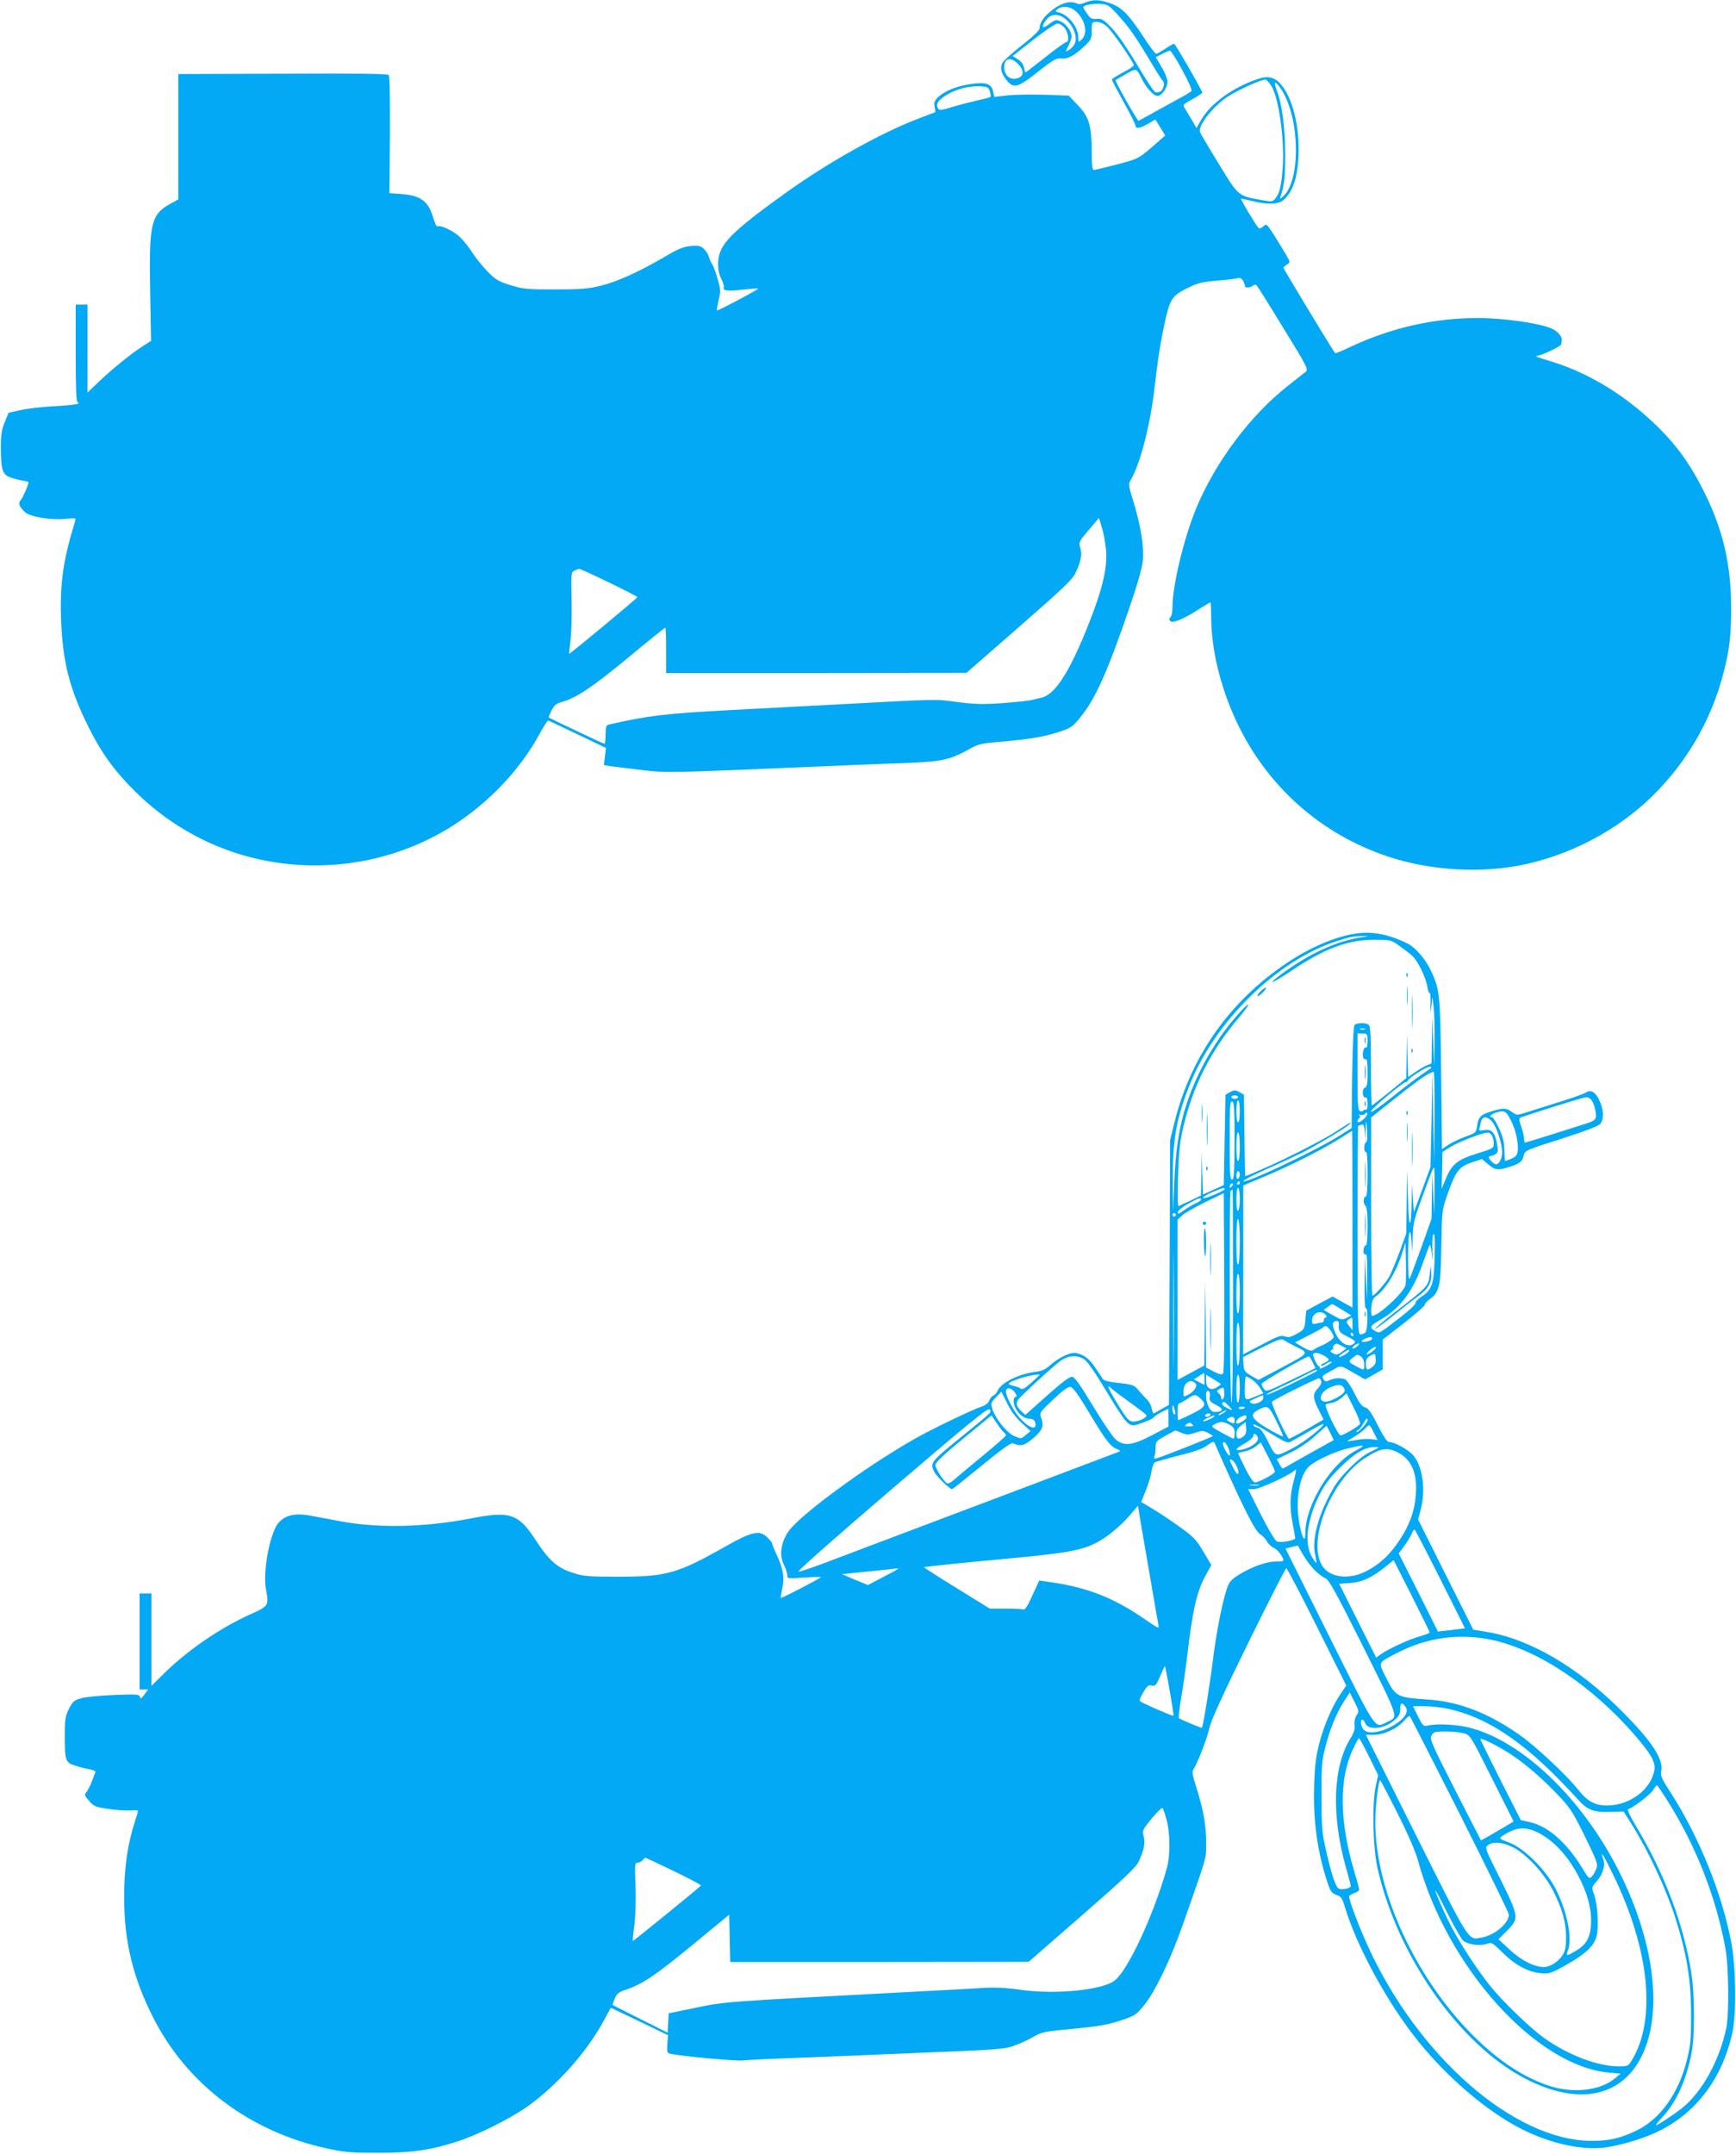
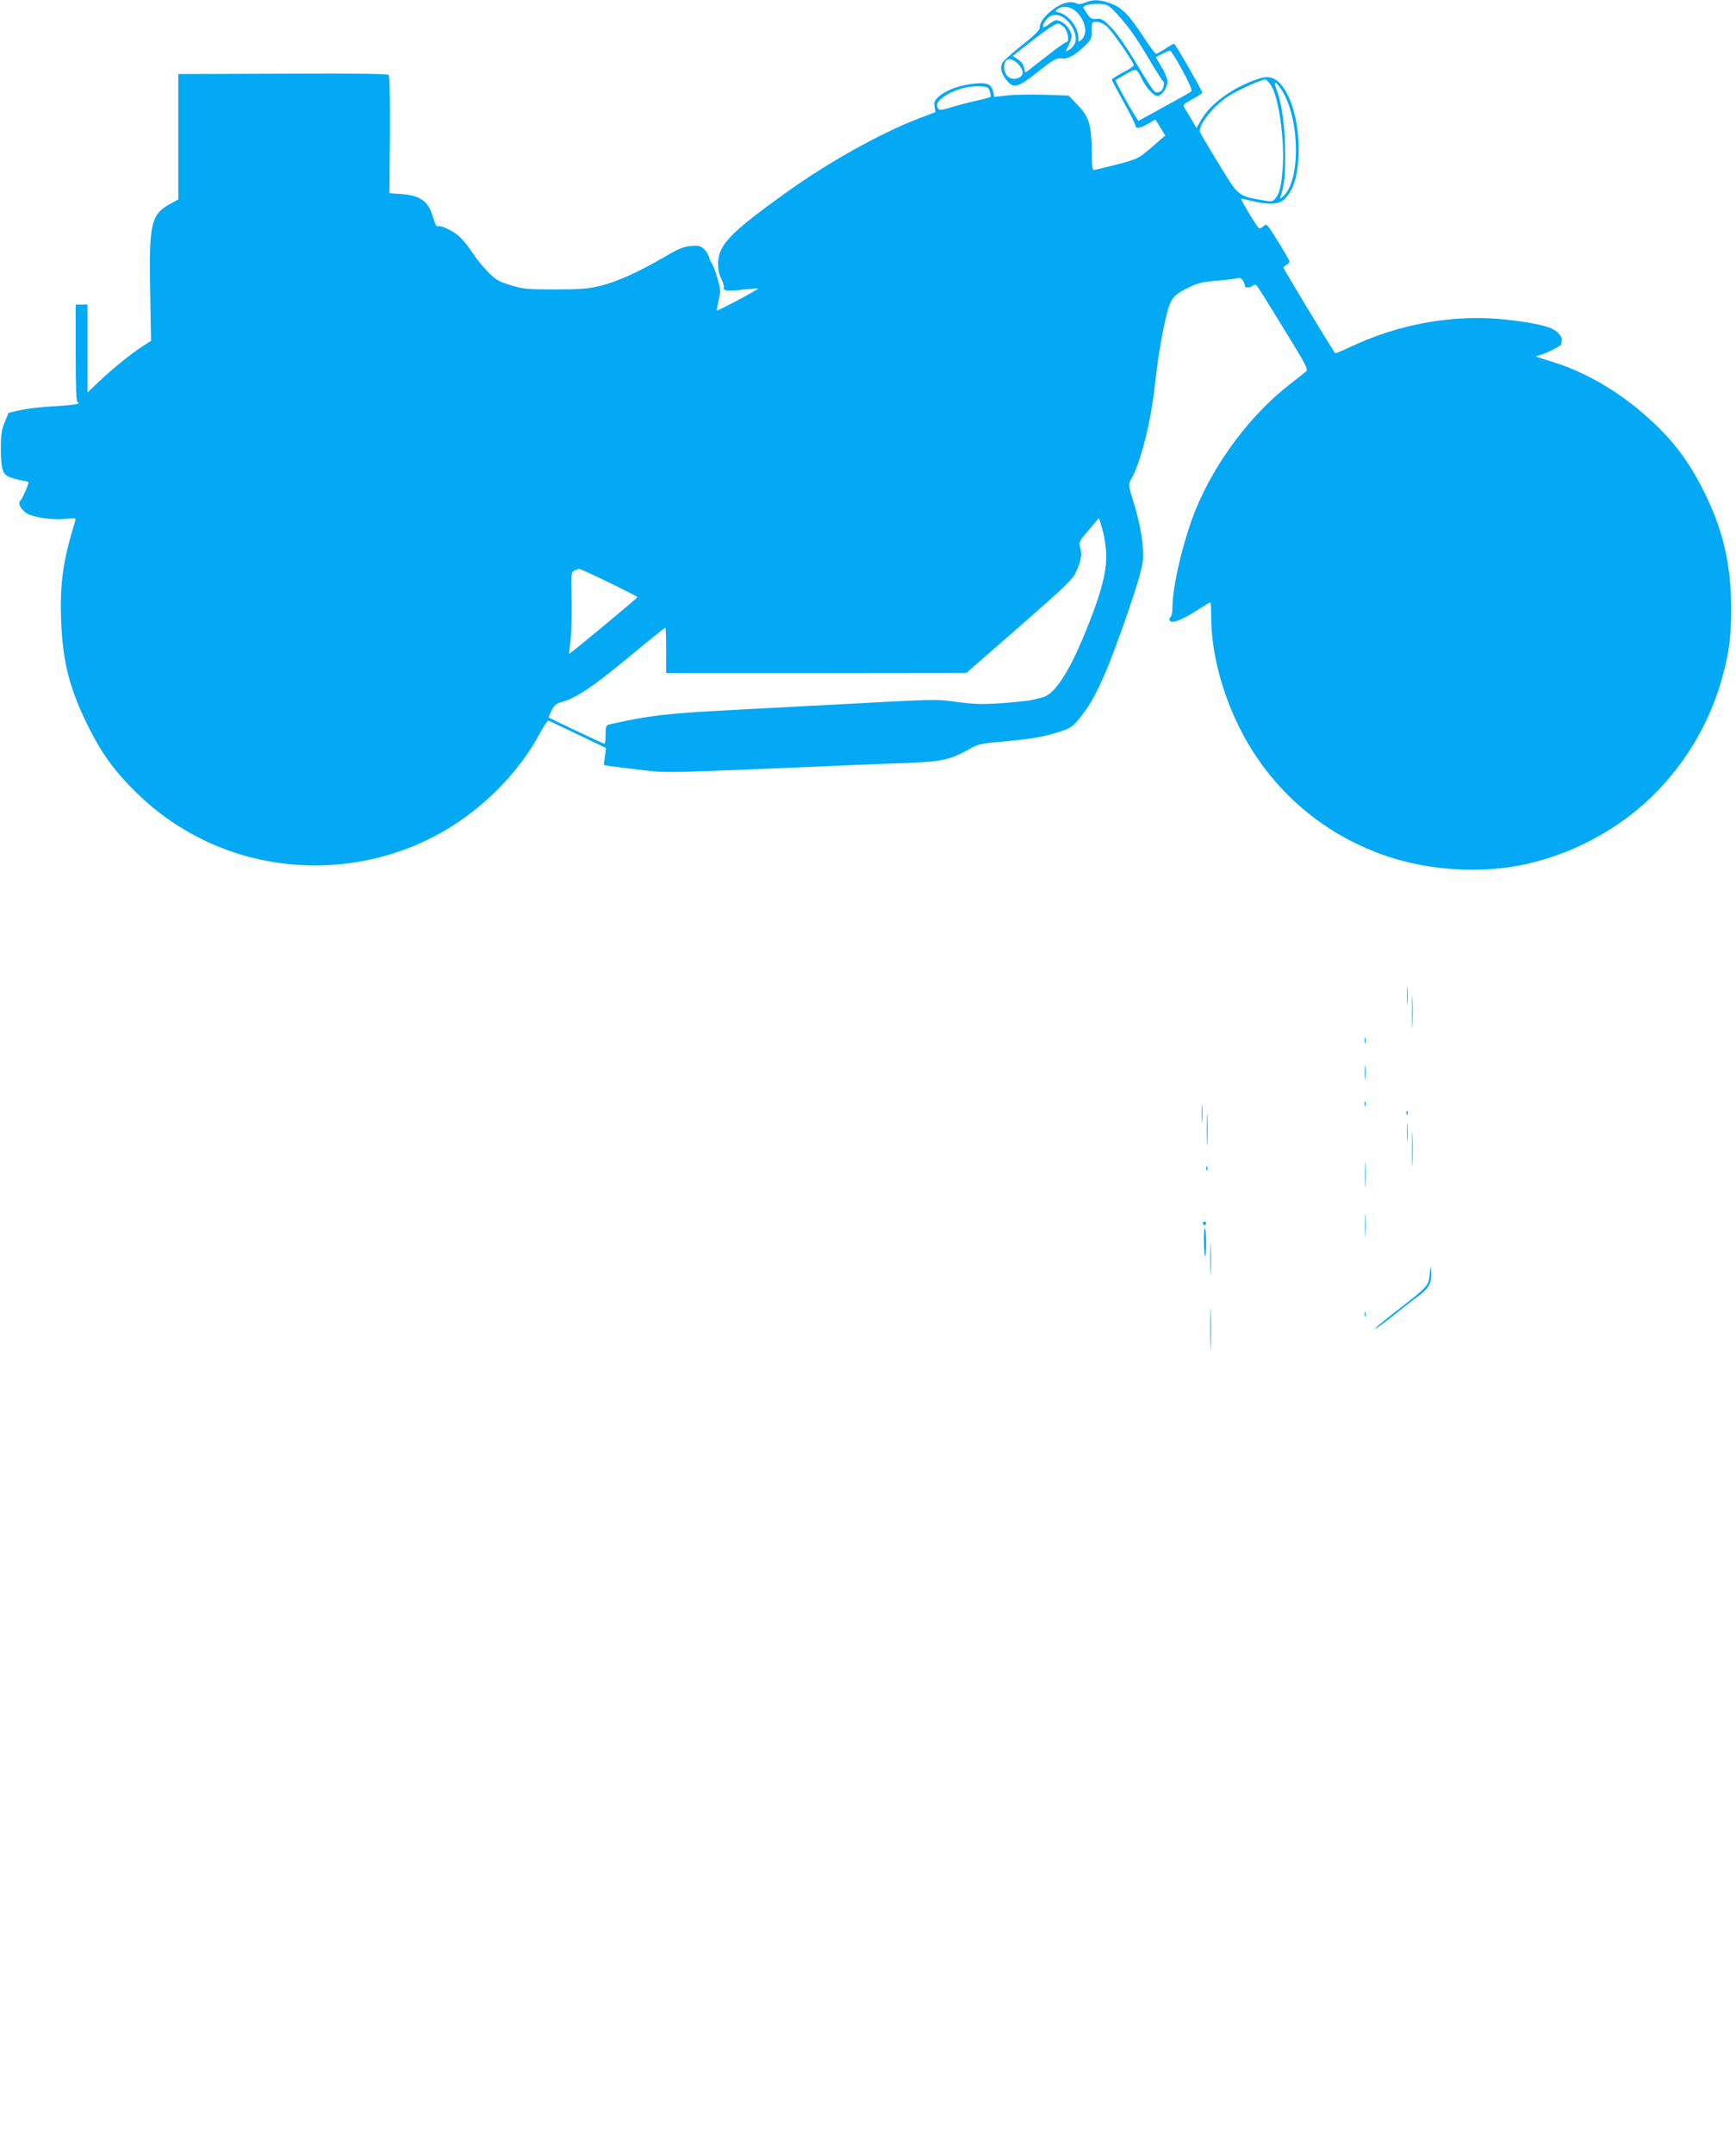
<svg xmlns="http://www.w3.org/2000/svg" version="1.0" width="1032pt" height="1280pt" viewBox="0 0 1032 1280" preserveAspectRatio="xMidYMid meet">
  <g transform="translate(0,1280) scale(0.1,-0.1)" fill="#03a9f4" stroke="none">
    <path d="M6452 12785 c-21 -9 -40 -12 -50 -6 -37 18 -90 5 -142 -35 -53 -40 -80 -78 -80 -112 0 -12 -37 -48 -106 -102 -58 -45 -110 -93 -116 -105 -14 -31 -4 -66 28 -104 41 -49 65 -42 185 53 90 71 110 82 136 79 38 -6 75 13 136 69 44 42 47 47 47 96 0 51 1 52 29 52 17 0 43 -11 60 -26 31 -26 161 -214 161 -232 0 -5 -29 -25 -65 -43 -36 -19 -65 -38 -65 -42 0 -5 32 -65 70 -134 39 -69 70 -132 70 -139 0 -21 28 -17 76 11 l42 25 30 -48 29 -47 -80 -70 c-80 -68 -81 -69 -206 -102 -69 -18 -132 -33 -138 -33 -10 0 -13 28 -13 108 -1 157 -15 206 -82 276 l-55 58 -144 5 c-79 2 -179 1 -221 -4 l-77 -9 -8 35 c-11 45 -44 55 -137 41 -82 -13 -150 -41 -189 -77 -22 -22 -26 -33 -21 -58 l5 -31 -112 -43 c-221 -86 -523 -255 -771 -432 -335 -240 -405 -312 -409 -419 -1 -39 4 -67 18 -95 11 -22 18 -46 16 -52 -8 -21 20 -25 113 -14 49 5 90 8 92 6 2 -1 -52 -32 -120 -68 -68 -36 -124 -64 -126 -62 -2 1 3 29 10 61 13 54 12 65 -7 130 -11 39 -25 77 -32 85 -6 8 -14 26 -18 41 -4 14 -17 36 -30 48 -20 19 -32 22 -78 18 -44 -4 -75 -16 -162 -68 -154 -89 -278 -145 -377 -169 -71 -17 -118 -21 -268 -21 -166 0 -190 2 -264 25 -72 22 -88 31 -138 82 -31 32 -72 83 -91 113 -19 30 -52 72 -74 92 -37 36 -116 73 -133 63 -5 -3 -16 21 -25 52 -28 97 -74 131 -189 140 l-71 5 3 345 c1 205 -1 350 -7 357 -7 8 -177 10 -630 8 l-621 -2 0 -373 0 -372 -49 -27 c-114 -63 -126 -117 -118 -529 l5 -285 -46 -29 c-69 -44 -187 -139 -264 -213 l-68 -65 0 261 0 262 -35 0 -35 0 0 -290 c0 -197 3 -290 11 -290 5 0 8 -4 5 -8 -3 -5 -65 -12 -138 -16 -73 -3 -165 -14 -205 -23 l-72 -16 -23 -56 c-18 -44 -23 -76 -23 -146 0 -130 9 -162 49 -179 18 -8 52 -17 75 -21 22 -4 41 -8 41 -10 0 -14 -34 -93 -46 -106 -18 -19 -10 -41 25 -73 30 -27 152 -48 235 -40 65 6 69 6 63 -12 -72 -234 -91 -367 -84 -584 9 -257 52 -421 169 -652 75 -149 155 -258 278 -378 177 -174 395 -302 630 -371 392 -115 819 -69 1174 128 247 136 468 357 596 596 23 43 46 77 50 75 4 -2 82 -39 175 -83 l167 -80 -6 -51 -6 -51 38 -6 c20 -3 104 -13 186 -23 160 -18 115 -19 1176 26 118 5 301 13 405 16 207 8 256 19 372 85 44 25 69 31 160 39 187 16 275 30 361 58 78 25 87 31 131 85 93 113 162 268 294 652 52 152 77 241 81 287 7 84 -13 205 -55 343 -31 100 -32 108 -17 133 56 94 117 330 142 552 20 170 30 237 52 344 37 178 46 194 137 241 66 33 90 39 169 46 51 4 107 10 125 14 26 6 33 3 44 -16 7 -13 11 -26 10 -29 -5 -11 31 -11 45 1 10 8 18 9 25 2 5 -5 77 -119 159 -254 143 -232 149 -245 131 -259 -10 -8 -55 -44 -100 -79 -228 -178 -438 -459 -552 -737 -73 -179 -139 -455 -139 -583 0 -26 -5 -52 -12 -59 -9 -9 -9 -15 0 -24 14 -14 83 15 174 75 32 20 61 37 63 37 3 0 5 -37 5 -82 0 -196 54 -419 150 -625 180 -384 499 -669 900 -803 257 -86 570 -103 828 -44 302 69 582 228 787 446 182 193 311 425 378 679 38 142 48 229 48 396 0 247 -45 449 -146 660 -95 198 -190 328 -343 466 -169 154 -365 270 -562 333 -124 39 -118 36 -95 41 39 9 135 56 136 67 1 6 2 18 3 26 2 20 -23 49 -54 65 -65 32 -286 65 -443 65 -263 0 -518 -58 -760 -172 -48 -23 -88 -39 -90 -37 -16 19 -307 501 -307 507 0 4 9 13 21 20 20 13 20 13 -7 60 -15 26 -47 78 -71 116 -43 67 -44 68 -64 50 -11 -10 -23 -14 -28 -8 -20 23 -110 174 -103 174 4 -1 34 -7 67 -15 93 -23 157 -20 188 9 59 54 87 153 87 302 0 210 -73 398 -163 422 -23 6 -47 4 -84 -9 -146 -50 -277 -145 -332 -241 l-28 -49 -28 48 c-16 26 -35 58 -42 70 -13 20 -11 23 47 54 33 19 59 36 58 39 -23 50 -162 290 -168 290 -5 0 -29 -13 -53 -30 -25 -16 -49 -30 -54 -30 -6 0 -42 48 -80 108 -86 129 -125 169 -195 193 -62 22 -101 23 -146 4z m190 -70 c69 -76 104 -125 191 -270 39 -66 75 -123 80 -126 13 -9 4 -51 -14 -62 -9 -6 -23 -8 -32 -4 -8 3 -57 77 -108 164 -59 98 -115 180 -150 216 -50 52 -60 58 -90 55 -29 -3 -37 2 -56 30 -13 18 -23 35 -23 38 0 13 50 23 97 21 48 -3 54 -7 105 -62z m-254 24 c62 -49 83 -136 42 -174 -20 -18 -20 -17 -20 14 0 59 -58 133 -116 147 -23 6 -23 7 -7 20 26 20 71 17 101 -7z m-43 -62 c44 -44 62 -109 41 -142 -9 -14 -24 -29 -35 -34 -18 -10 -18 -10 0 26 11 21 19 46 19 56 0 42 -52 97 -92 97 -6 0 -26 -11 -45 -26 -38 -29 -46 -13 -12 30 31 39 81 36 124 -7z m-16 -43 c22 -28 29 -84 10 -84 -6 0 -62 -40 -125 -90 -62 -49 -115 -90 -117 -90 -3 0 -7 13 -10 30 -4 19 -18 37 -37 48 l-30 19 122 96 c69 54 133 97 145 97 12 0 31 -12 42 -26z m699 -250 c39 -71 60 -120 55 -125 -6 -6 -32 -22 -60 -37 -28 -15 -95 -52 -149 -82 -54 -30 -102 -56 -105 -58 -7 -3 -143 238 -137 242 2 2 29 18 62 36 64 36 60 38 97 -35 27 -52 68 -95 90 -95 25 0 59 48 59 84 0 18 -15 56 -35 88 l-34 58 37 19 c20 11 42 20 47 20 6 0 39 -52 73 -115z m-977 37 c34 -34 37 -66 10 -81 -47 -24 -91 5 -91 60 0 55 37 64 81 21z m1505 -129 c44 -64 80 -312 70 -477 -7 -112 -18 -163 -44 -194 -16 -20 -21 -21 -77 -11 -147 27 -140 20 -259 215 -59 96 -109 181 -112 189 -14 37 72 149 159 208 62 42 213 110 232 105 6 -2 20 -18 31 -35z m64 -28 c108 -171 113 -537 8 -631 -20 -18 -21 -18 -13 7 20 64 25 105 25 240 0 157 -18 299 -49 380 -24 63 -10 64 29 4z m-1736 -6 c5 -15 7 -30 4 -34 -4 -3 -44 -14 -90 -24 -45 -10 -112 -28 -148 -39 -49 -15 -66 -17 -72 -8 -13 21 -9 38 15 58 57 49 148 79 232 76 44 -2 51 -5 59 -29z m691 -2726 c10 -111 -24 -247 -122 -487 -103 -251 -185 -374 -261 -391 -15 -3 -43 -10 -62 -15 -19 -4 -98 -12 -175 -18 -115 -8 -162 -6 -265 7 -133 18 -95 19 -760 -17 -107 -5 -373 -20 -590 -31 -389 -21 -481 -32 -717 -85 -20 -5 -23 -12 -23 -60 0 -30 -3 -55 -7 -55 -6 0 -292 135 -331 156 -2 1 6 20 17 42 16 32 28 41 64 51 84 24 183 90 394 265 117 97 215 176 218 176 3 0 5 -61 5 -135 l0 -135 893 0 892 1 315 275 c271 237 318 282 336 324 31 67 37 103 26 144 -10 33 -8 38 51 107 l60 71 17 -56 c10 -31 21 -91 25 -134z m-2954 -194 c93 -45 169 -84 168 -87 0 -6 -402 -339 -406 -337 -1 1 3 35 8 76 6 41 9 150 7 242 -3 160 -3 167 17 177 11 5 24 10 28 10 5 1 85 -36 178 -81z" />
-     <path d="M8054 7251 c-121 -19 -267 -82 -404 -174 -338 -225 -572 -556 -668 -947 l-26 -105 -3 -787 -4 -787 -44 -25 c-24 -14 -46 -26 -48 -26 -2 0 -7 14 -11 31 -3 18 -16 41 -29 53 -12 12 -34 36 -49 54 -26 31 -33 33 -115 43 -61 6 -91 14 -98 25 -57 89 -75 111 -104 131 -19 13 -47 23 -63 23 -36 0 -98 -31 -146 -74 -28 -25 -49 -34 -87 -39 -98 -11 -207 -66 -225 -113 -5 -12 -16 -24 -24 -27 -9 -4 -20 -17 -26 -31 -5 -15 -22 -28 -47 -36 -56 -19 -290 -131 -396 -191 -297 -169 -695 -462 -754 -556 -42 -66 -51 -139 -23 -192 11 -22 20 -50 20 -62 0 -21 2 -21 103 -14 56 4 100 4 97 2 -12 -12 -234 -127 -238 -123 -2 3 2 29 9 59 14 64 4 117 -37 204 -13 28 -24 56 -24 61 0 4 -13 21 -29 36 -47 45 -93 34 -253 -57 -282 -159 -345 -177 -630 -177 -185 0 -210 2 -276 24 -88 28 -139 73 -216 191 -104 160 -153 177 -388 131 -274 -53 -552 -59 -778 -16 -58 11 -137 26 -176 33 -86 16 -145 4 -186 -40 -52 -56 -97 -289 -77 -399 18 -96 16 -99 -91 -147 -183 -82 -375 -214 -519 -356 l-71 -70 0 274 0 275 -35 0 -35 0 0 -285 0 -285 25 0 26 0 -23 -31 c-18 -25 -24 -27 -26 -14 -4 16 -18 17 -150 12 -81 -3 -169 -11 -197 -19 -45 -12 -52 -19 -75 -63 -22 -44 -25 -63 -25 -160 0 -149 4 -160 62 -178 27 -9 65 -18 86 -22 24 -4 37 -11 34 -18 -3 -7 -13 -32 -22 -57 -10 -25 -24 -52 -32 -61 -13 -15 -10 -21 17 -52 27 -32 38 -36 113 -47 45 -7 103 -11 130 -9 26 2 47 1 47 -3 0 -4 -6 -27 -14 -50 -48 -147 -68 -284 -68 -463 0 -263 51 -475 172 -714 201 -398 576 -680 1034 -779 106 -23 145 -26 306 -26 201 0 312 16 476 70 117 38 307 133 409 205 177 126 354 324 455 512 l41 75 170 -81 170 -82 -4 -53 c-3 -47 -1 -53 17 -57 66 -15 386 -44 429 -40 29 3 171 10 317 15 146 6 484 19 753 31 472 19 489 21 555 45 37 14 87 38 112 53 41 24 63 29 230 44 146 14 205 24 278 48 89 30 95 33 143 92 67 83 155 266 228 472 152 433 141 396 141 491 1 101 -16 198 -58 331 -25 78 -27 95 -16 111 23 34 82 186 94 245 8 40 82 202 230 503 120 244 222 444 227 444 4 0 87 -157 182 -348 l174 -349 -32 -47 c-50 -72 -100 -188 -128 -295 -20 -77 -27 -128 -31 -255 -6 -209 19 -390 79 -573 18 -54 25 -64 53 -74 29 -10 35 -20 51 -73 72 -239 258 -578 439 -801 179 -221 413 -418 614 -519 173 -87 365 -128 503 -107 101 16 230 56 314 98 221 110 372 312 432 577 26 113 23 389 -5 541 -55 293 -193 632 -362 894 -50 76 -60 99 -55 122 16 73 -53 179 -239 365 -261 260 -546 426 -805 467 l-73 12 -164 327 -164 328 15 57 c31 117 14 248 -40 320 -27 34 -112 83 -147 83 -12 0 -33 31 -68 100 -39 78 -56 101 -75 106 -19 5 -34 25 -62 81 -20 41 -45 78 -54 84 -24 12 -63 11 -94 -3 -22 -10 -28 -9 -36 3 -13 21 -13 22 47 54 61 33 44 36 154 -27 l45 -26 53 30 52 30 0 89 0 88 125 97 c69 54 125 103 125 110 0 7 13 22 29 33 58 42 65 74 69 311 3 201 5 220 29 290 57 165 74 186 161 215 l52 17 36 -31 c40 -35 60 -38 130 -15 62 21 72 29 82 67 8 30 12 32 223 99 145 47 220 75 232 89 22 28 22 76 -2 132 -24 56 -53 75 -84 54 -12 -8 -83 -33 -157 -56 -74 -23 -161 -51 -194 -61 -58 -19 -59 -19 -87 1 -36 25 -50 26 -121 5 -66 -20 -80 -34 -87 -88 -6 -39 -8 -41 -69 -63 -34 -12 -80 -34 -101 -48 l-39 -26 -5 442 c-5 477 -7 506 -62 621 -31 66 -92 136 -136 158 -117 57 -212 75 -315 59z m41 -21 c-150 -22 -315 -98 -483 -223 -90 -68 -48 -52 65 24 197 132 332 183 489 184 100 0 103 -1 150 -34 27 -19 62 -46 78 -60 35 -32 83 -130 92 -189 4 -24 10 -39 13 -33 4 5 6 -22 5 -62 -2 -68 -2 -69 5 -17 l6 55 8 -64 c4 -35 6 -127 5 -205 l-2 -141 -6 145 -6 145 -2 -138 -2 -137 -26 -10 c-14 -6 -45 -24 -69 -40 l-44 -31 -4 128 -3 128 -2 -131 -2 -131 -100 -82 c-55 -44 -102 -81 -105 -81 -3 0 -5 105 -5 233 0 168 -3 236 -12 245 -16 16 -73 15 -86 0 -6 -8 -11 -127 -14 -313 l-3 -299 -85 -53 c-150 -92 -566 -287 -558 -261 2 6 62 36 133 68 72 31 168 76 215 99 98 50 277 158 286 173 8 13 7 12 -91 -51 -81 -51 -298 -162 -434 -220 -52 -23 -96 -41 -98 -41 -1 0 -4 109 -5 242 l-3 242 -27 16 c-25 13 -31 13 -55 0 l-28 -16 -5 -269 -5 -268 -62 -28 -62 -28 -4 127 -3 127 -2 -130 -3 -130 -62 -30 c-34 -16 -66 -31 -71 -33 -5 -3 -7 71 -3 179 5 144 11 207 31 289 57 246 165 459 333 655 67 79 73 105 7 33 -138 -150 -252 -345 -318 -542 -45 -136 -66 -264 -75 -464 l-8 -187 -1 180 c-2 244 19 371 96 567 150 385 522 751 882 866 76 25 101 29 155 29 37 0 37 0 -10 -7z m18 -547 c-7 -2 -19 -2 -25 0 -7 3 -2 5 12 5 14 0 19 -2 13 -5z m17 -70 c0 -26 -4 -42 -10 -38 -12 7 -24 -39 -16 -61 3 -8 10 -12 16 -9 6 4 10 -24 10 -78 0 -68 -3 -86 -16 -91 -19 -7 -16 -62 4 -58 8 1 12 -11 12 -39 0 -22 -4 -38 -9 -34 -5 3 -12 1 -16 -4 -3 -6 -12 -8 -20 -4 -13 4 -15 42 -15 233 l0 229 30 -1 c29 -1 30 -3 30 -45z m380 -157 c0 -2 -26 -20 -57 -41 -32 -21 -113 -83 -180 -137 -72 -57 -123 -93 -123 -84 0 16 191 176 209 176 6 0 11 4 11 9 0 12 109 81 127 81 7 0 13 -2 13 -4z m18 -293 l-2 -268 -6 265 -5 265 -5 -280 -6 -280 -49 -134 -50 -135 -6 85 -5 84 -2 -105 c-4 -176 -17 -167 -22 15 l-6 170 -2 -188 -2 -187 -41 -113 c-23 -61 -51 -128 -62 -147 -26 -42 -86 -110 -98 -110 -5 0 -8 238 -8 530 l0 529 151 120 c134 107 198 150 221 151 4 0 6 -120 5 -267z m-1168 117 c0 -5 -9 -10 -20 -10 -11 0 -20 5 -20 10 0 6 9 10 20 10 11 0 20 -4 20 -10z m2104 -22 c8 -13 18 -41 21 -63 8 -46 1 -54 -55 -72 -139 -45 -358 -113 -363 -113 -4 0 -7 10 -7 23 0 13 -7 45 -17 72 -14 41 -14 50 -2 54 86 31 369 119 386 120 13 1 29 -8 37 -21z m-2125 -239 c-1 -190 -3 -229 -15 -229 -12 0 -14 39 -14 235 0 202 2 234 15 229 12 -5 14 -42 14 -235z m31 176 c0 -37 -4 -65 -10 -65 -6 0 -10 28 -10 65 0 37 4 65 10 65 6 0 10 -28 10 -65z m1613 -56 c29 -57 45 -133 39 -182 -3 -22 -12 -32 -37 -43 -19 -8 -36 -14 -37 -14 -2 0 -4 29 -5 65 -1 49 -9 81 -32 130 -16 36 -35 65 -40 65 -23 0 -9 18 22 28 50 16 60 11 90 -49z m-880 7 c-28 -24 -45 -18 -24 8 9 11 9 15 -1 20 -7 3 -3 3 9 1 12 -3 25 0 29 7 6 9 9 9 12 0 2 -6 -9 -23 -25 -36z m766 -10 c27 -29 61 -133 61 -186 0 -34 -19 -70 -37 -70 -10 0 -43 32 -43 42 0 4 6 8 13 8 7 0 21 6 30 13 13 10 14 20 6 61 -12 67 -33 88 -76 80 -25 -5 -32 -3 -29 7 2 8 7 26 10 42 8 34 34 36 65 3z m-748 -124 c-6 -2 -11 -17 -11 -33 0 -18 4 -28 10 -24 6 4 10 -42 10 -129 0 -75 -4 -136 -9 -136 -16 0 -20 -40 -5 -54 10 -11 14 -43 14 -125 0 -61 -4 -111 -9 -111 -11 0 -19 -30 -14 -48 3 -6 9 -10 14 -6 5 3 8 -51 7 -133 l-2 -138 -6 130 -6 130 -2 -158 c-1 -102 1 -156 8 -152 13 8 11 -126 -2 -142 -6 -7 -19 -13 -29 -13 -17 0 -18 27 -19 620 0 341 2 620 4 620 2 0 11 3 20 6 12 5 16 -4 19 -43 l4 -48 1 50 c1 75 5 78 9 5 3 -40 0 -66 -6 -68z m-81 -457 l0 -526 -59 33 -59 33 -79 -42 -78 -42 -5 -56 c-5 -54 -7 -57 -50 -81 -37 -21 -50 -24 -72 -16 -23 8 -41 2 -137 -49 l-111 -58 1 502 0 502 117 49 c156 65 353 164 449 225 43 27 79 50 81 50 1 1 2 -235 2 -524z m-670 430 c0 -50 -4 -85 -10 -85 -6 0 -10 35 -10 85 0 50 4 85 10 85 6 0 10 -35 10 -85z m1500 66 c5 -11 10 -32 10 -48 0 -27 -5 -29 -98 -58 -116 -35 -152 -64 -187 -150 l-25 -60 3 110 2 109 48 30 c48 30 186 83 219 85 10 1 22 -8 28 -18z m-342 -328 l-2 -138 -6 120 -6 120 -2 -134 -2 -134 -61 -171 c-34 -94 -65 -178 -70 -186 -10 -18 -12 234 -1 270 5 19 8 7 13 -45 l5 -70 2 90 c2 81 7 105 51 225 66 181 70 190 76 190 3 0 4 -62 3 -137z m-1158 98 c0 -11 -4 -23 -10 -26 -6 -4 -10 5 -10 19 0 14 5 26 10 26 6 0 10 -9 10 -19z m0 -51 c0 -5 -5 -10 -11 -10 -5 0 -7 5 -4 10 3 6 8 10 11 10 2 0 4 -4 4 -10z m-48 -22 c-7 -7 -12 -8 -12 -2 0 14 12 26 19 19 2 -3 -1 -11 -7 -17z m-42 -15 c0 -5 -30 -20 -66 -35 -37 -16 -64 -22 -62 -16 3 7 29 22 59 35 60 24 69 27 69 16z m90 -57 c0 -36 -4 -68 -10 -71 -6 -4 -10 20 -10 64 0 41 4 71 10 71 6 0 10 -28 10 -64z m-40 -582 c0 -381 -4 -633 -9 -630 -11 7 -15 1248 -5 1259 4 4 9 7 11 7 2 0 3 -286 3 -636z m-60 -458 c-7 -7 -24 -3 -55 13 l-45 24 -2 256 -3 256 -3 -250 -3 -250 -79 -43 -80 -43 0 476 0 476 28 26 c15 14 77 49 137 79 l110 53 3 -531 c1 -358 -1 -535 -8 -542z m-130 1035 c0 -5 -14 -14 -30 -21 -17 -7 -49 -26 -71 -42 -34 -24 -40 -26 -37 -11 2 10 30 32 63 50 64 35 75 38 75 24z m-150 -91 c0 -5 -4 -10 -10 -10 -5 0 -10 5 -10 10 0 6 5 10 10 10 6 0 10 -4 10 -10z m-13 -847 c-1 -153 -2 -28 -2 277 0 305 1 430 2 278 2 -153 2 -403 0 -555z m393 687 c0 -75 -4 -131 -10 -135 -6 -4 -10 43 -10 135 0 92 4 139 10 135 6 -4 10 -60 10 -135z m1158 -115 c-5 -138 -17 -171 -78 -211 -21 -14 -37 -31 -35 -37 3 -7 -36 -43 -86 -82 -136 -105 -126 -100 -154 -85 -36 19 -31 32 27 64 117 66 194 166 252 327 21 57 40 111 44 119 3 8 9 -12 13 -45 6 -58 6 -58 4 15 -1 41 0 82 4 90 10 27 13 -29 9 -155z m-172 -141 c-12 -47 -161 -184 -199 -184 -5 0 -7 23 -5 51 4 37 11 54 27 65 59 42 122 146 157 259 l19 60 3 -115 c1 -63 0 -125 -2 -136z m-986 -48 c0 -66 -4 -117 -10 -121 -6 -4 -10 37 -10 114 0 74 4 121 10 121 6 0 10 -45 10 -114z m609 -100 l54 -34 -28 -14 c-26 -14 -31 -13 -82 16 l-54 31 23 17 c13 10 25 18 28 18 3 0 29 -16 59 -34z m-94 -36 c3 -6 1 -10 -4 -10 -6 0 -11 -7 -11 -15 0 -8 -6 -15 -12 -15 -7 0 -23 -3 -35 -6 -20 -5 -23 -2 -23 19 0 48 60 67 85 27z m155 -47 l0 -38 -20 25 c-18 23 -18 26 -3 38 23 17 23 17 23 -25z m-81 0 c-4 -42 3 -53 47 -74 55 -28 60 -35 34 -49 -31 -17 -74 11 -100 65 -12 25 -19 52 -16 60 8 21 38 19 35 -2z m-589 -117 c0 -73 -4 -127 -10 -131 -6 -4 -10 40 -10 124 0 81 4 131 10 131 6 0 10 -48 10 -124z m540 77 c11 -15 19 -33 18 -40 -3 -13 -47 -41 -88 -57 -8 -3 -22 -11 -31 -18 -13 -9 -26 -6 -64 16 l-47 28 78 40 c44 22 83 44 89 49 14 14 22 11 45 -18z m135 -23 c3 -5 1 -10 -4 -10 -6 0 -11 5 -11 10 0 6 2 10 4 10 3 0 8 -4 11 -10z m110 -29 c-6 -11 -53 -20 -60 -13 -7 7 48 31 58 25 4 -2 5 -8 2 -12z m-460 -40 c90 -43 92 -39 -69 -125 l-145 -77 -43 25 c-39 23 -43 29 -46 68 l-2 43 112 57 c102 50 115 55 133 42 11 -7 38 -22 60 -33z m286 -32 c-26 -21 -39 -23 -61 -9 -13 9 -13 11 0 20 8 5 11 10 6 10 -5 0 -3 7 4 15 11 13 16 13 43 -2 l31 -16 -23 -18z m83 27 c-10 -8 -21 -12 -24 -9 -3 2 4 11 14 19 11 7 22 12 25 9 2 -3 -4 -12 -15 -19z m96 -26 c-37 -29 -50 -24 -16 6 15 14 31 22 35 19 3 -4 -5 -15 -19 -25z m-140 2 c0 -4 -13 -16 -30 -25 -16 -10 -30 -15 -30 -10 0 4 12 15 28 25 33 20 32 20 32 10z m-149 -29 c36 -21 36 -27 3 -42 -15 -6 -24 -14 -21 -17 3 -3 17 2 31 12 15 9 29 14 32 11 3 -3 -13 -15 -36 -27 -23 -12 -39 -17 -35 -11 3 6 2 11 -3 11 -11 0 -42 66 -35 74 11 11 34 6 64 -11z m289 -65 c-32 -26 -40 -22 -40 17 0 27 6 37 28 49 27 14 27 14 30 -17 3 -23 -2 -36 -18 -49z m-67 58 c10 -8 17 -26 17 -45 0 -36 -1 -36 -38 -16 -58 31 -59 33 -32 55 30 23 30 23 53 6z m-1648 -14 c20 -13 65 -78 139 -201 111 -184 128 -202 174 -188 53 17 95 35 101 44 3 6 24 19 46 31 l40 20 1 -53 0 -53 -97 -51 c-118 -62 -170 -68 -219 -23 -17 15 -76 104 -133 197 -74 123 -108 171 -123 173 -15 2 -59 -31 -150 -112 l-129 -115 -22 21 c-38 36 -38 56 -1 91 89 87 197 183 232 209 46 33 97 37 141 10z m1358 -17 l17 -36 -146 -71 c-140 -68 -147 -71 -160 -53 -8 10 -14 24 -14 31 0 10 260 161 281 163 3 1 13 -15 22 -34z m27 -51 c0 -5 -227 -116 -277 -135 -49 -18 -19 1 50 33 39 18 104 49 142 69 72 38 85 43 85 33z m-670 -49 l0 -36 -31 17 -32 16 29 19 c16 10 30 19 32 19 1 0 2 -16 2 -35z m-981 22 c-2 -2 -25 -23 -51 -47 -35 -31 -51 -40 -60 -32 -7 5 -28 13 -46 17 -42 9 -33 18 43 44 50 17 129 29 114 18z m1079 -52 c1 -1 -9 -10 -23 -19 -36 -24 -65 -7 -65 39 l0 35 43 -26 c23 -15 43 -28 45 -29z m112 -24 c0 -44 -4 -83 -10 -86 -6 -4 -10 25 -10 79 0 51 4 86 10 86 6 0 10 -33 10 -79z m73 50 c16 -10 37 -33 48 -50 l19 -31 -34 -14 c-80 -33 -76 -35 -76 43 0 39 3 71 8 71 4 0 20 -9 35 -19z m411 -8 c4 -10 -3 -26 -19 -43 -32 -34 -32 -58 4 -128 l29 -58 -97 -57 c-54 -31 -102 -57 -108 -57 -11 0 -106 205 -102 219 3 9 260 137 280 140 4 1 10 -6 13 -16z m-746 -16 c12 -15 -10 -48 -45 -66 -29 -15 -28 -16 -27 25 1 48 45 74 72 41z m881 -26 c8 -14 6 -22 -7 -34 -26 -22 -78 -47 -101 -47 -47 0 -36 52 17 80 47 24 79 25 91 1z m-1513 -149 c98 -164 125 -198 164 -214 24 -10 24 -10 5 -18 -11 -4 -159 -61 -330 -125 -170 -64 -373 -141 -450 -170 -77 -29 -295 -111 -485 -183 -190 -72 -405 -153 -479 -181 -74 -28 -143 -51 -154 -51 -11 0 211 196 554 490 471 403 575 487 582 474 11 -19 25 -6 -180 -173 -171 -139 -176 -146 -148 -200 14 -27 91 -101 105 -101 3 0 82 63 176 140 111 91 174 137 184 133 49 -20 69 -15 120 28 57 48 67 74 50 121 -11 33 -11 33 71 111 56 53 89 77 103 75 14 -2 48 -49 112 -156z m128 149 c4 -5 51 -41 105 -80 55 -39 103 -75 106 -81 8 -14 -52 -42 -83 -38 -22 2 -38 21 -89 106 -35 56 -59 102 -54 102 6 0 12 -4 15 -9z m667 -64 c-8 -8 -11 -6 -11 5 0 8 -7 21 -16 29 -14 11 -13 14 8 25 22 12 23 11 26 -18 2 -17 -1 -35 -7 -41z m-1238 38 c10 -14 14 -25 9 -25 -19 0 -22 -33 -6 -67 20 -40 54 -65 88 -65 16 0 26 -8 30 -22 14 -52 -41 -33 -99 36 -33 40 -75 121 -75 148 0 28 31 25 53 -5z m1159 -25 c-4 -25 1 -31 38 -50 40 -20 44 -36 10 -40 -30 -4 -40 1 -55 30 -19 37 -21 101 -2 94 8 -3 12 -16 9 -34z m-1119 -156 l53 -49 -29 -24 c-28 -23 -28 -23 -68 -5 -44 19 -110 101 -130 161 -10 33 -9 37 22 69 l32 33 34 -68 c22 -46 51 -85 86 -117z m2012 -6 c-6 -13 -98 -68 -115 -68 -17 0 -102 180 -88 184 7 3 25 7 40 10 15 3 40 17 55 30 l28 25 42 -84 c24 -46 40 -90 38 -97z m-948 150 c38 -35 29 -51 -52 -91 -42 -20 -78 -37 -80 -37 -3 0 -5 23 -5 50 0 28 4 50 10 50 5 0 26 11 46 25 45 31 52 31 81 3z m373 4 c0 -21 -51 -43 -71 -31 -7 4 -11 10 -9 12 4 4 64 32 78 36 1 1 2 -7 2 -17z m-206 -47 c29 -29 26 -31 -15 -10 -16 9 -27 20 -24 25 9 14 11 13 39 -15z m-320 -28 c4 -19 3 -26 -4 -22 -5 3 -10 18 -10 32 0 32 5 28 14 -10z m416 19 c0 -9 -30 -14 -35 -6 -4 6 3 10 14 10 12 0 21 -2 21 -4z m188 -82 c24 -48 41 -88 39 -90 -2 -3 -43 18 -91 46 -99 59 -111 84 -53 113 54 27 60 23 105 -69z m-312 51 c-11 -8 -25 -15 -30 -15 -6 1 0 7 14 15 32 19 40 18 16 0z m-81 -15 c-3 -5 -13 -10 -21 -10 -8 0 -12 5 -9 10 3 6 13 10 21 10 8 0 12 -4 9 -10z m-1225 -105 c5 -3 10 -10 10 -15 0 -5 -62 -59 -137 -121 -76 -62 -152 -126 -170 -142 -17 -16 -36 -26 -43 -22 -22 14 -70 88 -69 109 0 15 50 62 167 158 l166 136 33 -48 c18 -27 37 -51 43 -55z m1250 100 c0 -8 -62 -37 -67 -31 -3 3 10 12 28 20 42 18 39 17 39 11z m190 -8 c0 -11 -39 -37 -55 -37 -15 0 -1 29 18 38 30 15 37 14 37 -1z m-70 -17 c0 -23 -4 -24 -32 -9 -17 9 -18 13 -7 20 23 15 39 10 39 -11z m790 1 c0 -15 -51 -71 -63 -71 -7 0 -4 5 6 11 9 5 24 23 32 39 16 30 25 38 25 21z m-1037 -32 c4 -3 -6 -6 -24 -6 -29 0 -30 2 -14 14 10 7 21 10 24 6 3 -4 10 -10 14 -14z m216 4 c25 -14 31 -25 31 -50 0 -18 -3 -33 -7 -33 -3 0 -35 16 -71 36 -64 36 -65 37 -41 50 32 18 52 17 88 -3z m84 -69 c-29 -22 -43 -17 -43 15 0 20 8 35 28 49 l27 21 3 -36 c2 -25 -2 -39 -15 -49z m206 -10 c38 -23 59 -30 70 -24 9 4 56 31 105 59 49 29 91 50 93 48 9 -10 -115 -109 -176 -140 -111 -58 -104 -60 -151 32 -30 61 -46 82 -65 87 -14 3 -25 11 -25 16 0 9 27 -4 149 -78z m310 29 l20 -41 -147 -82 c-81 -46 -150 -85 -154 -87 -4 -2 -14 10 -22 26 l-16 29 83 40 c52 26 106 62 147 100 36 33 66 59 66 58 1 0 11 -20 23 -43z m258 3 l22 -44 -37 5 c-20 3 -61 1 -89 -5 -29 -5 -53 -8 -53 -7 0 2 19 14 43 28 23 14 51 34 61 46 11 12 22 21 26 21 3 0 16 -20 27 -44z m-1144 -1 c32 -13 41 -13 82 0 40 14 48 14 75 0 16 -8 30 -17 30 -19 0 -5 -288 -119 -329 -131 -20 -6 -23 -4 -18 10 4 9 7 33 7 53 0 35 4 39 58 69 31 17 58 32 58 32 1 1 18 -6 37 -14z m455 -32 c4 -24 -43 -57 -95 -68 -48 -10 -40 6 17 37 28 16 50 35 50 44 0 23 24 11 28 -13z m-225 -103 c142 -319 210 -453 239 -468 12 -7 31 -26 40 -42 9 -17 28 -34 42 -40 21 -8 56 -55 56 -75 0 -3 -20 -5 -43 -5 -56 0 -135 -27 -213 -73 -50 -30 -64 -44 -77 -79 -28 -74 -66 -266 -87 -436 -17 -140 -58 -391 -65 -400 -3 -3 -127 49 -137 57 -3 3 3 56 13 116 11 61 26 169 35 240 33 285 59 399 111 492 l34 62 -48 81 c-42 71 -58 87 -143 148 -53 38 -125 86 -161 107 l-65 39 27 67 c15 37 31 88 34 113 4 25 12 49 19 54 6 5 70 23 141 41 91 22 142 40 170 60 40 28 40 28 49 7 5 -12 18 -41 29 -66z m52 37 c7 -20 9 -37 4 -37 -10 0 -39 53 -39 70 0 24 23 3 35 -33z m274 -133 c1 -12 -96 -64 -119 -64 -9 0 -33 34 -58 85 -23 47 -42 87 -42 89 0 2 17 6 38 10 20 3 51 17 67 30 l30 24 42 -81 c23 -45 42 -87 42 -93z m521 151 c0 -2 -17 -13 -37 -24 -150 -76 -302 -323 -303 -489 0 -59 -14 -45 -31 30 -33 147 -7 312 56 366 44 37 161 90 235 106 79 17 80 17 80 11z m51 -31 c-36 -16 -82 -52 -132 -103 -62 -63 -86 -98 -128 -182 -63 -126 -91 -251 -73 -327 6 -26 9 -48 7 -50 -1 -2 -13 13 -25 34 -48 77 -31 219 42 367 32 63 60 101 122 163 87 86 150 124 206 124 35 0 35 0 -19 -26z m159 -6 c81 -41 116 -123 107 -248 -7 -99 -38 -186 -99 -276 -58 -87 -119 -143 -201 -184 -101 -50 -214 -35 -257 35 -91 147 51 505 252 638 94 61 132 68 198 35z m-958 -82 c9 -18 13 -38 9 -44 -4 -7 -16 6 -29 33 -26 53 -26 56 -9 49 8 -3 21 -20 29 -38z m338 -91 c-23 -87 -24 -150 -5 -252 8 -43 15 -81 15 -84 0 -14 -90 -30 -110 -19 -11 6 -54 78 -95 160 l-75 150 35 0 c31 0 212 83 239 110 15 15 15 9 -4 -65z m-207 -22 c-13 -2 -35 -2 -50 0 -16 2 -5 4 22 4 28 0 40 -2 28 -4z m-668 -418 c20 -115 43 -248 51 -295 7 -47 17 -98 20 -113 6 -29 5 -28 -73 25 -184 128 -340 191 -551 223 l-84 12 -41 -89 c-28 -63 -44 -87 -54 -83 -8 3 -56 5 -107 5 l-92 0 -197 122 c-108 66 -196 123 -194 124 3 3 240 28 527 54 368 35 442 51 550 123 41 28 102 81 135 119 l60 69 7 -43 c3 -24 23 -137 43 -253z m1747 -139 l147 -293 -80 -10 -81 -9 -116 232 -117 232 32 43 c18 24 37 56 44 72 6 15 14 27 18 27 3 0 72 -132 153 -294z m-749 55 c20 -21 50 -44 65 -50 23 -10 58 -73 227 -410 216 -434 209 -412 141 -445 -77 -36 -55 -68 -343 507 l-261 524 36 9 37 9 30 -53 c17 -29 47 -70 68 -91z m686 -372 c1 -4 -25 -14 -56 -23 -64 -17 -189 -75 -234 -107 l-28 -20 -110 219 -110 220 62 4 c72 4 130 31 208 93 l54 43 107 -211 c59 -117 107 -215 107 -218z m-3160 377 c-2 -2 -43 -25 -92 -50 l-87 -46 -78 32 -77 33 160 16 c88 9 164 17 169 18 5 0 7 -1 5 -3z m3536 -423 c275 -62 592 -274 846 -568 95 -110 122 -159 114 -205 -21 -116 -147 -210 -282 -210 -72 0 -117 25 -173 96 -64 81 -243 249 -336 316 -190 136 -369 206 -559 218 -178 12 -188 17 -242 123 -51 102 -55 92 57 151 180 95 379 122 575 79z m-1921 -302 c14 -80 24 -146 22 -148 -4 -4 -187 76 -199 87 -5 4 4 28 20 53 23 39 31 45 50 40 21 -5 27 2 50 56 14 34 27 60 29 59 1 -2 14 -68 28 -147z m1110 -146 c-10 -16 -14 -37 -12 -57 4 -24 -3 -45 -25 -81 -103 -168 -113 -454 -27 -761 17 -58 30 -110 30 -115 0 -12 -48 -23 -69 -16 -20 6 -47 87 -83 250 -19 84 -22 131 -22 300 -1 175 2 211 22 289 26 105 68 208 113 277 l33 51 28 -56 c27 -53 28 -57 12 -81z m293 49 c47 -71 -202 -198 -253 -130 -16 22 -19 56 -5 56 5 0 12 -9 16 -19 14 -45 112 -38 171 13 31 27 38 39 38 70 0 39 11 42 33 10z m255 -10 c250 -57 474 -214 772 -542 53 -59 94 -74 190 -70 l78 2 50 -79 c98 -157 201 -378 255 -545 71 -223 96 -374 96 -585 0 -150 -3 -182 -26 -272 -50 -197 -158 -347 -299 -415 -98 -47 -166 -62 -273 -61 -458 6 -1027 504 -1326 1163 -51 112 -109 266 -109 289 0 5 14 14 30 20 17 5 30 15 30 21 0 6 -13 55 -30 110 -87 295 -91 544 -9 720 17 38 35 70 38 70 3 0 30 -50 60 -110 l54 -110 -14 -62 c-23 -105 -18 -362 9 -486 116 -521 484 -1048 875 -1253 350 -183 630 -100 730 216 83 264 19 644 -171 1019 -214 423 -564 761 -876 846 -75 21 -196 28 -253 16 -31 -7 -33 -6 -63 53 l-30 61 70 0 c39 0 103 -7 142 -16z m67 -627 c160 -318 291 -586 291 -595 0 -52 -84 -123 -163 -137 -80 -15 -65 -39 -390 610 l-297 595 48 0 c59 0 140 38 179 84 15 18 31 30 34 27 3 -3 137 -266 298 -584z m24 482 c37 -10 39 -13 166 -267 l129 -257 -96 -57 c-53 -31 -97 -56 -98 -55 -1 1 -70 136 -154 300 -141 276 -151 301 -140 323 12 22 20 24 84 24 39 0 88 -5 109 -11z m239 -100 c96 -57 199 -142 306 -252 87 -91 97 -106 173 -259 74 -151 79 -166 69 -193 -6 -17 -18 -38 -27 -47 -15 -16 -19 -13 -60 55 -92 149 -201 244 -308 268 l-54 12 -121 238 c-66 131 -120 241 -120 244 0 9 72 -24 142 -66z m-634 -376 c61 -120 108 -229 121 -278 172 -634 700 -1221 1133 -1262 l72 -6 -34 -29 c-83 -69 -233 -89 -370 -50 -515 149 -1049 942 -1054 1567 -1 94 18 255 29 255 2 0 49 -89 103 -197z m1608 70 c169 -270 284 -565 341 -871 20 -110 23 -391 5 -477 -41 -190 -140 -371 -256 -468 -44 -36 -150 -107 -162 -107 -3 0 16 24 43 53 81 89 138 217 169 377 19 99 19 338 0 465 -43 288 -160 600 -326 875 -38 63 -58 106 -51 108 31 10 128 84 146 111 11 17 22 31 25 31 3 0 33 -44 66 -97z m-2982 -104 c23 -81 24 -216 2 -294 -78 -275 -228 -599 -308 -664 -71 -58 -354 -86 -563 -56 -84 12 -150 15 -220 11 -55 -4 -269 -15 -475 -26 -1078 -57 -1054 -55 -1235 -92 l-160 -33 -3 -57 -3 -58 -162 81 c-89 45 -163 82 -165 84 -1 1 4 18 13 38 12 29 23 38 67 53 97 32 171 82 393 264 l220 181 3 -141 3 -140 887 0 887 1 318 277 c254 222 322 286 337 320 32 71 39 109 29 148 -10 34 -8 38 46 105 32 38 61 67 65 64 4 -2 15 -32 24 -66z m2211 -81 c100 -51 190 -153 256 -293 45 -96 64 -184 56 -265 -6 -71 -31 -110 -91 -145 -53 -31 -58 -31 -46 1 29 74 -3 232 -72 369 -59 114 -189 243 -277 275 -57 21 -60 24 -42 37 79 55 137 61 216 21z m-154 -85 c82 -40 186 -152 242 -260 54 -106 77 -187 77 -279 0 -51 -5 -77 -20 -102 -24 -39 -75 -72 -112 -72 -57 0 -136 40 -203 103 l-67 62 51 51 c73 73 71 83 -41 309 -90 179 -92 185 -73 199 30 23 85 19 146 -11z m604 -175 c210 -437 251 -843 110 -1085 -26 -43 -26 -43 -84 -43 -123 0 -299 67 -441 168 -83 59 -245 215 -323 312 -67 83 -164 229 -219 331 -41 75 -110 230 -105 235 1 2 34 -60 72 -137 39 -77 80 -149 92 -161 26 -24 99 -35 142 -20 29 10 33 8 95 -54 74 -73 154 -116 231 -121 45 -4 59 1 144 49 116 65 166 112 182 170 14 54 7 189 -14 247 -16 44 -16 45 12 77 39 44 56 96 42 134 -22 64 3 24 64 -102z m-5589 32 c92 -44 165 -83 161 -86 -23 -23 -403 -332 -405 -329 -2 1 2 43 9 91 7 52 10 149 7 232 -5 130 -4 142 12 142 10 0 23 7 30 15 7 8 14 15 16 15 2 0 79 -36 170 -80z" />
-     <path d="M8361 7004 c0 -11 3 -14 6 -6 3 7 2 16 -1 19 -3 4 -6 -2 -5 -13z" />
+     <path d="M8361 7004 z" />
    <path d="M8364 6885 c0 -49 1 -71 3 -48 2 23 2 64 0 90 -2 26 -3 8 -3 -42z" />
    <path d="M8394 6785 c0 -88 2 -123 3 -77 2 46 2 118 0 160 -1 42 -3 5 -3 -83z" />
-     <path d="M7490 6905 c-13 -14 -19 -25 -13 -25 5 0 20 11 33 25 13 14 19 25 13 25 -5 0 -20 -11 -33 -25z" />
-     <path d="M8391 6554 c0 -11 3 -14 6 -6 3 7 2 16 -1 19 -3 4 -6 -2 -5 -13z" />
    <path d="M7144 6185 c0 -49 1 -71 3 -48 2 23 2 64 0 90 -2 26 -3 8 -3 -42z" />
    <path d="M7174 6085 c0 -88 2 -123 3 -77 2 46 2 118 0 160 -1 42 -3 5 -3 -83z" />
    <path d="M7171 5854 c0 -11 3 -14 6 -6 3 7 2 16 -1 19 -3 4 -6 -2 -5 -13z" />
    <path d="M8112 6615 c0 -16 2 -22 5 -12 2 9 2 23 0 30 -3 6 -5 -1 -5 -18z" />
    <path d="M8113 6425 c0 -38 2 -53 4 -32 2 20 2 52 0 70 -2 17 -4 1 -4 -38z" />
    <path d="M8112 6240 c0 -14 2 -19 5 -12 2 6 2 18 0 25 -3 6 -5 1 -5 -13z" />
    <path d="M8361 6184 c0 -11 3 -14 6 -6 3 7 2 16 -1 19 -3 4 -6 -2 -5 -13z" />
    <path d="M8364 6075 c0 -49 1 -71 3 -48 2 23 2 64 0 90 -2 26 -3 8 -3 -42z" />
    <path d="M8394 5970 c0 -91 2 -128 3 -82 2 45 2 119 0 165 -1 45 -3 8 -3 -83z" />
    <path d="M8114 5820 c0 -69 1 -97 3 -62 2 34 2 90 0 125 -2 34 -3 6 -3 -63z" />
    <path d="M8114 5515 c0 -60 1 -84 3 -52 2 32 2 81 0 110 -2 29 -3 3 -3 -58z" />
    <path d="M8112 4990 c0 -14 2 -19 5 -12 2 6 2 18 0 25 -3 6 -5 1 -5 -13z" />
    <path d="M7150 5530 c0 -5 5 -10 10 -10 6 0 10 5 10 10 0 6 -4 10 -10 10 -5 0 -10 -4 -10 -10z" />
    <path d="M7157 5419 c2 -109 13 -114 13 -6 0 48 -3 87 -7 87 -5 0 -7 -36 -6 -81z" />
    <path d="M7194 5315 c0 -88 2 -123 3 -77 2 46 2 118 0 160 -1 42 -3 5 -3 -83z" />
    <path d="M7194 4900 c0 -113 2 -159 3 -102 2 56 2 148 0 205 -1 56 -3 10 -3 -103z" />
    <path d="M8499 5226 c-7 -69 -9 -71 -208 -225 -67 -52 -119 -96 -117 -98 2 -3 49 31 103 74 54 44 123 98 154 120 63 47 82 81 77 144 -3 43 -3 42 -9 -15z" />
  </g>
</svg>